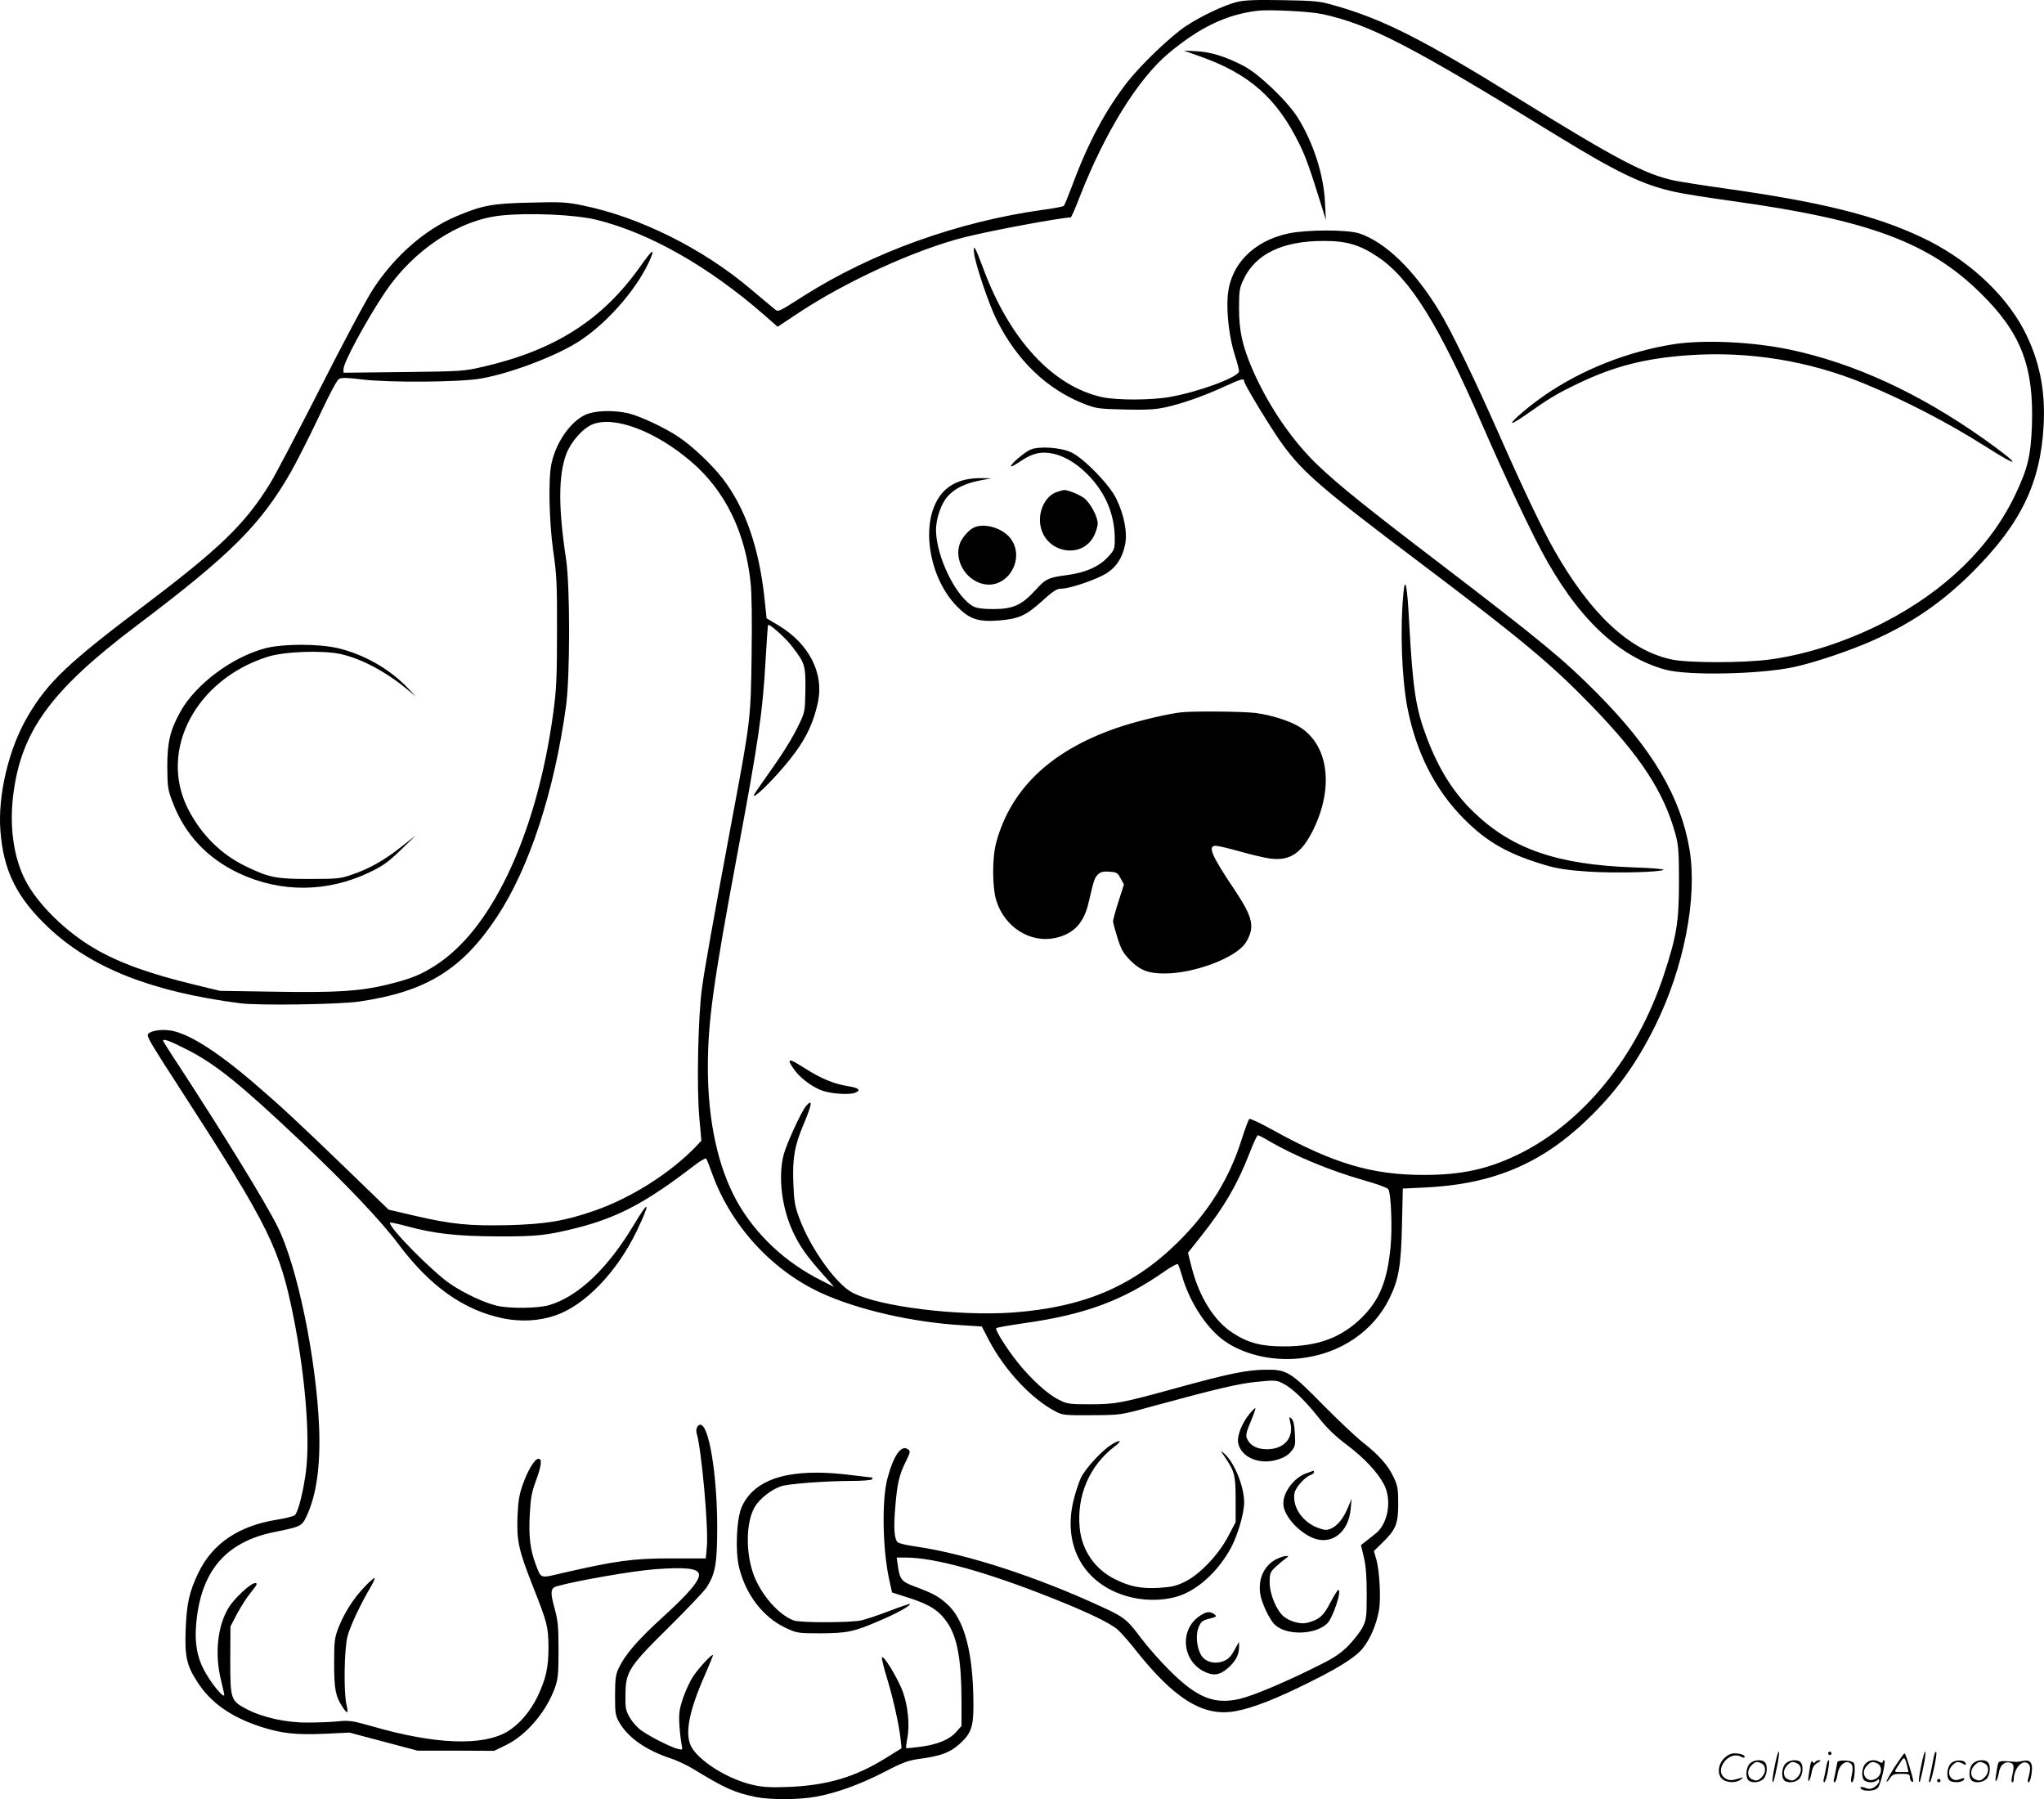
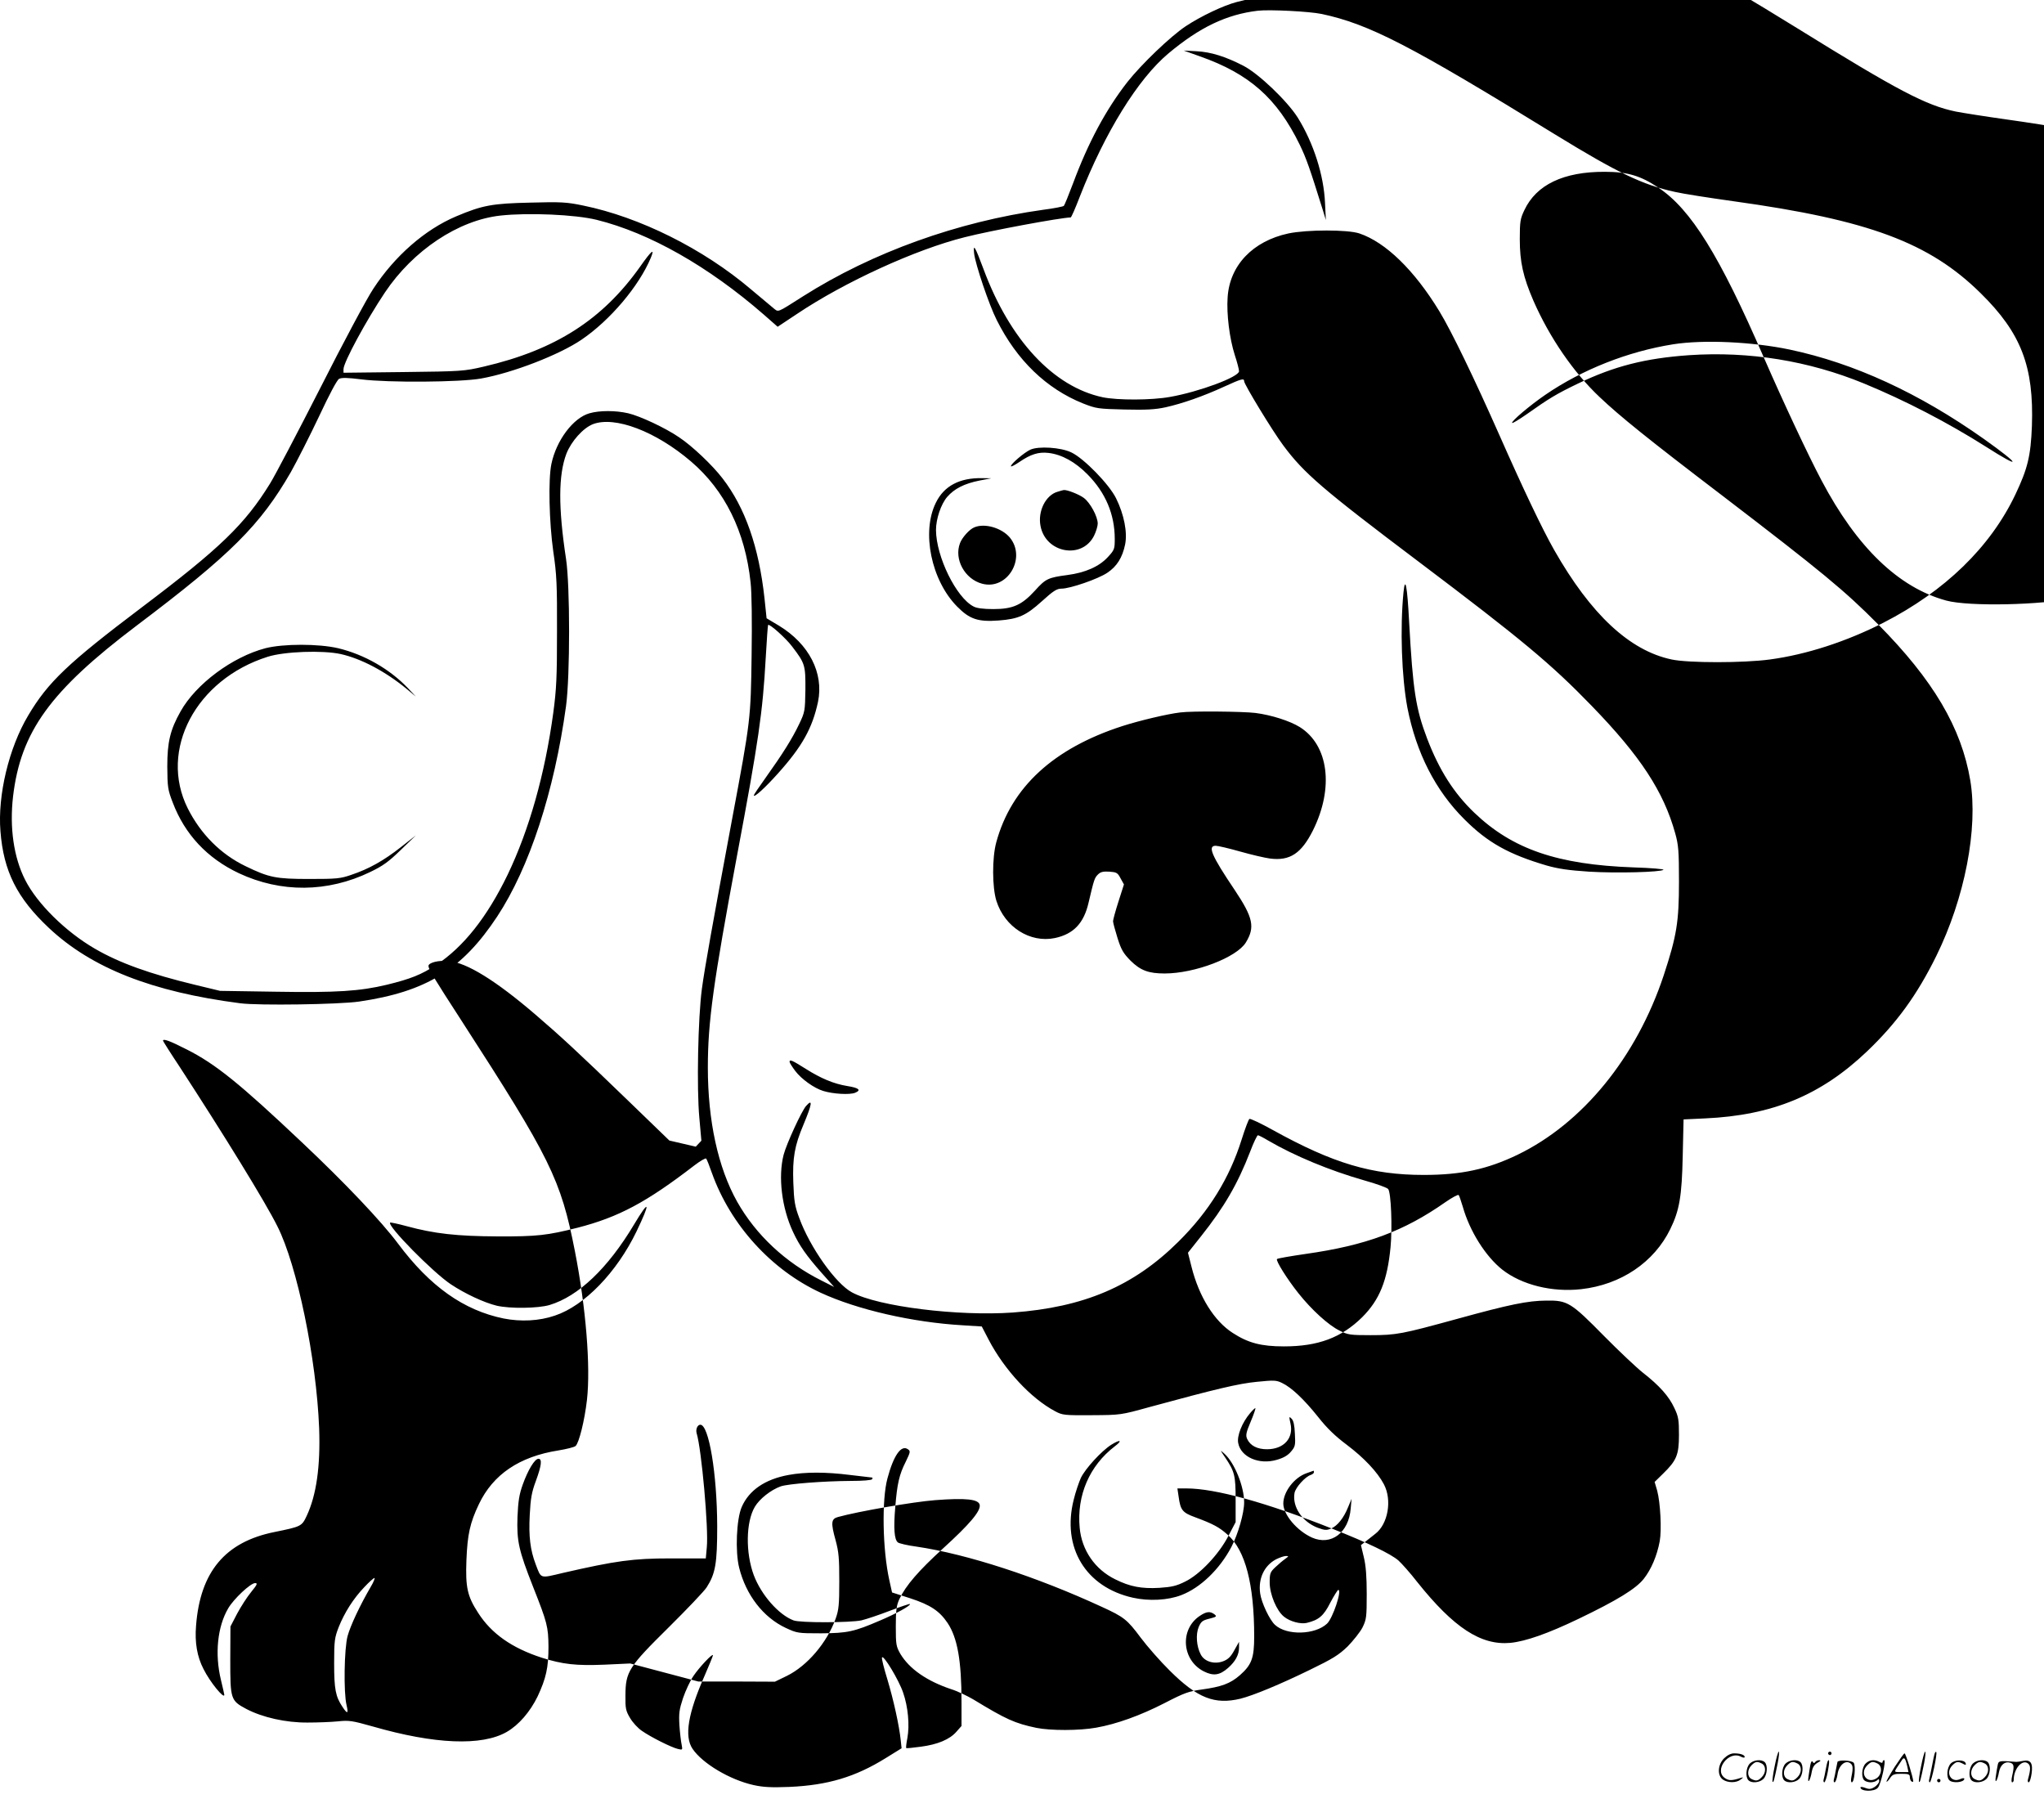
<svg xmlns="http://www.w3.org/2000/svg" version="1.0" viewBox="0 0 1200.558 1056.586" preserveAspectRatio="xMidYMid meet">
  <g transform="translate(-0.241,1056.691) scale(0.1,-0.1)" fill="#000000" stroke="none">
-     <path d="M7266 10555 c-77 -20 -210 -83 -299 -142 -90 -60 -260 -223 -343 -328 -126 -162 -229 -353 -319 -595 -26 -69 -50 -128 -54 -132 -3 -4 -58 -15 -121 -23 -503 -70 -1003 -250 -1409 -507 -161 -102 -144 -96 -179 -68 -17 14 -75 63 -129 108 -280 238 -653 424 -986 492 -96 20 -130 22 -310 17 -223 -5 -280 -15 -436 -81 -182 -77 -360 -232 -486 -425 -38 -57 -178 -319 -311 -582 -134 -263 -267 -516 -295 -561 -148 -240 -294 -381 -754 -728 -433 -327 -551 -439 -667 -635 -113 -189 -180 -468 -163 -679 18 -235 97 -392 284 -568 251 -236 606 -376 1125 -443 107 -14 580 -7 697 10 396 58 606 188 812 500 189 287 335 733 404 1235 24 177 24 708 0 865 -46 303 -45 492 2 617 29 74 98 151 156 174 129 49 369 -42 576 -219 199 -170 318 -411 350 -710 7 -60 9 -229 6 -430 -5 -372 -6 -381 -113 -952 -119 -638 -163 -886 -179 -1005 -23 -172 -31 -585 -15 -757 l12 -135 -33 -35 c-149 -155 -381 -302 -595 -376 -173 -60 -285 -79 -505 -85 -232 -5 -334 5 -549 55 l-155 36 -240 232 c-298 288 -399 381 -547 508 -232 199 -403 305 -509 314 -58 6 -119 -9 -119 -29 0 -18 32 -71 194 -321 523 -809 583 -931 666 -1353 65 -332 93 -678 71 -874 -14 -122 -47 -254 -67 -271 -8 -7 -53 -18 -101 -26 -229 -36 -384 -141 -467 -316 -52 -109 -67 -177 -73 -328 -6 -159 5 -212 69 -310 78 -122 198 -206 373 -263 123 -39 202 -48 370 -41 l150 7 200 -53 200 -53 225 0 225 -1 70 34 c120 59 236 195 287 337 18 51 21 81 21 219 0 136 -3 172 -22 242 -28 101 -26 124 14 135 119 33 441 89 570 99 182 14 258 6 263 -29 5 -36 -59 -112 -214 -253 -146 -133 -220 -219 -258 -299 -17 -37 -21 -65 -21 -160 0 -108 2 -118 27 -162 53 -88 155 -159 298 -207 36 -11 94 -39 130 -60 194 -118 243 -140 370 -167 83 -17 253 -17 352 1 119 21 259 71 403 145 114 59 142 69 217 79 116 16 168 35 224 84 69 61 84 100 84 228 0 306 -52 506 -156 597 -49 44 -84 63 -189 102 -77 28 -88 42 -99 123 l-7 47 53 0 c169 0 470 -83 855 -236 210 -83 345 -148 390 -187 19 -17 70 -74 111 -127 214 -268 374 -373 547 -357 90 9 221 55 400 141 227 109 338 177 384 236 43 55 77 134 93 220 12 67 4 226 -15 297 l-15 51 50 49 c79 77 93 110 93 228 0 87 -3 107 -27 157 -31 68 -88 132 -183 206 -38 30 -142 128 -230 217 -194 197 -214 210 -340 208 -109 -1 -213 -22 -525 -108 -321 -88 -354 -95 -506 -95 -121 0 -134 2 -183 27 -64 31 -164 122 -241 219 -67 84 -135 193 -126 201 3 4 79 17 168 30 354 50 577 133 821 304 39 27 74 46 78 42 4 -5 14 -35 24 -68 41 -145 134 -292 232 -370 115 -90 293 -134 463 -115 234 26 429 158 524 353 54 110 68 194 73 428 l5 216 127 6 c395 18 680 136 950 393 174 166 294 331 407 560 168 341 247 750 200 1032 -52 309 -217 589 -542 917 -195 197 -331 309 -914 755 -437 333 -603 467 -721 579 -152 143 -294 349 -389 566 -60 139 -80 227 -80 362 0 103 3 120 27 170 70 149 230 226 473 225 132 0 210 -23 314 -93 191 -127 360 -399 620 -999 113 -259 259 -571 338 -720 208 -394 453 -630 733 -706 133 -36 561 -27 756 16 121 26 331 97 465 157 229 102 407 225 584 402 283 283 398 522 416 862 11 208 -26 385 -116 558 -115 219 -340 423 -604 546 -273 128 -590 206 -1151 285 -121 17 -254 38 -295 46 -173 36 -338 122 -930 489 -552 342 -788 461 -1073 541 -83 24 -112 27 -302 30 -161 3 -224 0 -269 -11z m499 -70 c281 -60 522 -185 1375 -710 362 -222 511 -294 700 -335 47 -11 202 -35 345 -55 794 -110 1150 -243 1451 -540 238 -234 313 -430 301 -780 -7 -177 -25 -250 -97 -402 -147 -309 -414 -568 -775 -753 -218 -111 -452 -187 -667 -216 -155 -21 -479 -21 -577 0 -247 52 -475 265 -690 643 -71 125 -185 365 -321 673 -147 332 -282 612 -354 730 -147 241 -315 404 -469 456 -68 23 -307 23 -417 0 -209 -45 -345 -187 -357 -375 -7 -98 11 -242 42 -339 14 -42 25 -85 25 -95 0 -34 -235 -121 -405 -151 -111 -20 -308 -20 -396 -2 -290 62 -545 336 -700 753 -49 132 -62 154 -55 91 8 -65 88 -303 133 -391 118 -236 292 -403 506 -489 79 -31 88 -32 245 -36 128 -3 180 0 240 13 99 22 222 65 344 121 103 47 118 51 118 32 0 -18 167 -293 230 -377 121 -163 230 -257 798 -685 603 -455 775 -598 1014 -845 286 -295 422 -503 490 -748 19 -68 22 -104 22 -283 0 -237 -13 -318 -90 -552 -160 -481 -476 -868 -859 -1053 -177 -85 -330 -118 -550 -118 -305 0 -531 67 -887 264 -70 39 -132 68 -137 65 -5 -3 -26 -58 -46 -122 -71 -226 -192 -422 -371 -599 -263 -261 -554 -385 -972 -416 -321 -23 -791 35 -945 118 -96 51 -248 266 -310 437 -26 69 -31 99 -35 209 -5 144 7 215 60 340 51 122 55 154 15 109 -26 -29 -115 -222 -132 -287 -33 -129 -11 -311 55 -452 38 -82 79 -140 168 -241 l74 -83 -73 37 c-213 106 -387 269 -497 464 -112 200 -172 474 -172 788 0 267 32 497 171 1242 128 682 151 842 169 1164 6 105 12 191 14 193 8 8 105 -78 142 -128 75 -98 78 -109 77 -253 -2 -125 -3 -131 -37 -202 -40 -84 -97 -175 -197 -315 -38 -53 -69 -99 -69 -103 0 -16 67 45 142 129 142 158 202 266 235 420 35 169 -52 340 -230 448 l-72 43 -12 115 c-33 304 -114 535 -247 707 -60 78 -178 190 -255 241 -80 55 -230 125 -299 141 -74 17 -168 17 -227 0 -96 -27 -195 -159 -224 -298 -19 -91 -13 -342 11 -513 20 -134 23 -195 22 -469 0 -268 -3 -339 -22 -480 -49 -360 -141 -685 -268 -950 -121 -250 -260 -425 -420 -530 -87 -57 -150 -82 -289 -116 -159 -38 -293 -47 -654 -41 l-326 5 -145 35 c-266 64 -447 129 -591 213 -172 100 -339 265 -409 404 -67 132 -92 306 -71 489 45 381 218 620 726 1004 553 417 727 591 906 902 37 66 112 214 166 328 60 128 105 213 117 219 15 8 51 7 131 -3 159 -20 580 -17 703 5 185 33 459 139 590 228 168 114 338 315 407 481 25 60 4 43 -62 -51 -221 -312 -498 -490 -919 -588 -116 -27 -129 -28 -471 -32 l-353 -4 0 21 c0 40 134 287 243 450 166 248 432 425 679 452 164 18 439 6 565 -25 311 -77 657 -274 981 -556 l82 -72 113 75 c282 189 698 379 986 451 153 39 564 115 622 116 4 0 28 55 54 123 147 376 341 690 520 840 184 154 341 229 525 251 67 8 305 -4 375 -19z m-6668 -6080 c171 -86 313 -201 676 -544 257 -242 469 -466 567 -597 188 -252 386 -392 620 -440 102 -20 209 -15 302 17 174 58 363 254 479 494 84 175 77 194 -15 40 -153 -256 -326 -421 -496 -472 -68 -20 -232 -22 -310 -4 -74 18 -186 70 -270 126 -105 70 -375 344 -356 362 2 2 46 -7 97 -21 162 -44 294 -59 534 -60 232 -1 292 6 470 51 241 62 404 149 686 366 34 26 65 44 69 40 4 -4 19 -42 34 -85 109 -305 349 -569 639 -703 214 -99 539 -174 834 -191 l112 -7 40 -77 c93 -178 248 -345 391 -421 43 -23 54 -24 215 -23 170 1 170 1 340 48 386 105 523 138 630 148 99 10 114 10 148 -7 55 -26 129 -96 212 -200 51 -65 101 -113 168 -163 102 -77 180 -160 218 -232 49 -93 24 -234 -51 -291 -17 -13 -43 -34 -57 -45 l-27 -21 17 -71 c12 -49 17 -113 17 -216 0 -137 -2 -150 -25 -197 -14 -27 -54 -77 -87 -111 -53 -51 -87 -72 -223 -138 -172 -84 -331 -150 -407 -169 -151 -36 -252 3 -414 164 -56 55 -133 143 -172 195 -79 106 -98 121 -227 180 -383 177 -791 310 -1088 354 -54 7 -104 19 -111 25 -21 17 -26 84 -15 208 11 137 23 190 62 267 27 56 28 61 12 72 -39 28 -84 -36 -120 -171 -34 -125 -29 -418 11 -598 l16 -72 106 -34 c119 -39 172 -74 220 -145 58 -87 82 -221 82 -463 l0 -142 -30 -34 c-39 -45 -110 -75 -210 -88 -45 -6 -83 -10 -85 -8 -2 2 1 29 7 59 14 76 4 184 -25 267 -25 74 -117 226 -124 206 -3 -7 12 -65 32 -130 36 -120 69 -270 78 -356 l5 -47 -92 -57 c-180 -112 -342 -160 -567 -170 -107 -4 -152 -2 -211 11 -139 31 -300 127 -358 213 -49 73 -27 207 71 429 27 62 49 116 49 120 0 15 -81 -71 -115 -122 -19 -28 -46 -86 -61 -130 -22 -67 -25 -89 -21 -159 3 -44 9 -95 13 -113 6 -32 6 -33 -22 -26 -38 9 -158 69 -211 106 -24 16 -55 50 -70 76 -25 42 -28 56 -27 133 1 139 18 166 254 399 108 107 209 213 223 235 52 81 62 141 62 360 -1 308 -49 595 -99 595 -17 0 -28 -27 -22 -49 29 -94 71 -563 60 -670 l-6 -66 -207 0 c-221 0 -321 -14 -631 -85 -139 -33 -128 -36 -161 50 -32 84 -42 164 -35 291 5 96 11 132 36 199 33 90 38 130 15 130 -22 0 -62 -67 -92 -151 -21 -58 -27 -98 -31 -189 -5 -144 7 -197 92 -413 83 -210 89 -233 90 -352 0 -121 -14 -184 -64 -291 -44 -90 -110 -167 -181 -208 -146 -84 -423 -73 -787 32 -121 34 -139 37 -205 30 -40 -4 -120 -7 -178 -7 -127 -1 -265 30 -360 80 -92 49 -94 57 -94 289 l1 195 39 75 c22 41 59 99 83 128 35 43 39 52 23 52 -27 0 -126 -93 -158 -148 -63 -107 -80 -267 -43 -420 11 -46 20 -85 20 -88 0 -28 -85 76 -122 151 -38 73 -52 156 -44 254 24 317 171 493 461 551 156 32 160 33 189 95 57 122 81 290 73 515 -16 408 -129 955 -245 1185 -71 143 -314 537 -575 938 -54 81 -97 150 -97 152 0 14 39 0 137 -50z m6354 -536 c154 -90 361 -176 564 -234 72 -20 135 -43 141 -51 17 -21 25 -227 14 -340 -19 -199 -65 -311 -167 -413 -122 -120 -259 -171 -459 -171 -134 0 -210 20 -301 79 -109 70 -198 213 -242 388 l-21 83 77 97 c136 171 215 307 288 496 20 53 41 97 46 97 4 0 32 -14 60 -31z M7050 10236 c290 -102 453 -246 586 -518 40 -83 59 -138 134 -378 l20 -65 -5 100 c-7 163 -67 351 -160 501 -62 98 -229 258 -320 305 -105 54 -191 81 -275 85 l-75 4 95 -34z M9830 8545 c-265 -42 -534 -148 -750 -296 -91 -62 -204 -158 -196 -166 3 -3 42 21 88 53 127 90 173 118 298 178 214 103 397 149 653 167 354 24 703 -33 1027 -166 243 -100 495 -231 716 -371 215 -137 208 -111 -11 45 -382 270 -762 445 -1141 525 -220 46 -505 59 -684 31z M6054 7926 c-35 -16 -114 -83 -114 -97 0 -5 22 6 50 25 66 45 112 60 171 53 78 -9 157 -53 229 -126 106 -107 160 -235 160 -379 0 -59 -2 -65 -40 -106 -51 -56 -132 -92 -238 -106 -114 -15 -128 -22 -191 -92 -77 -84 -129 -108 -244 -108 -58 0 -98 5 -116 15 -102 52 -220 293 -221 449 0 65 29 152 66 195 42 48 100 78 191 96 l68 13 -55 1 c-132 2 -223 -46 -271 -145 -85 -172 -27 -455 125 -609 74 -75 123 -91 245 -82 116 9 160 29 253 113 67 61 88 74 115 74 51 0 216 57 269 93 56 37 89 89 105 167 14 70 -6 175 -53 270 -40 82 -189 235 -263 270 -62 30 -193 38 -241 16z M6214 7679 c-70 -20 -117 -115 -100 -201 30 -159 243 -198 314 -58 12 24 22 57 22 72 0 41 -44 123 -82 151 -28 21 -100 49 -118 46 -3 0 -19 -5 -36 -10z M5725 7470 c-28 -11 -72 -60 -84 -93 -36 -94 28 -211 130 -238 149 -40 262 152 162 272 -48 56 -147 85 -208 59z M8246 7089 c-21 -212 -11 -498 23 -679 52 -264 164 -485 335 -655 136 -136 259 -205 483 -271 67 -19 127 -28 248 -36 162 -10 423 -3 438 11 4 4 -74 11 -175 14 -448 16 -712 107 -936 321 -121 116 -206 250 -277 435 -67 176 -84 284 -106 686 -11 211 -23 273 -33 174z M1561 6760 c-194 -51 -408 -210 -498 -371 -61 -108 -78 -180 -78 -324 1 -121 3 -136 32 -211 71 -187 202 -327 388 -415 247 -116 522 -114 772 7 75 36 108 60 180 130 l88 85 -88 -69 c-99 -78 -187 -128 -292 -163 -63 -22 -87 -24 -245 -24 -197 0 -237 8 -375 75 -146 70 -264 189 -340 340 -171 342 48 757 470 890 98 31 321 39 428 16 121 -27 261 -101 387 -204 l55 -46 -45 48 c-107 113 -257 199 -411 236 -115 27 -322 27 -428 0z M6935 6383 c-77 -9 -240 -48 -340 -80 -405 -131 -653 -359 -741 -683 -25 -92 -24 -265 1 -344 49 -154 198 -248 343 -218 109 23 170 86 198 207 32 136 35 146 55 166 16 16 31 19 67 17 42 -3 49 -6 66 -39 l20 -36 -32 -100 c-18 -56 -32 -108 -32 -116 0 -9 12 -53 26 -98 22 -70 34 -90 77 -134 58 -57 105 -75 200 -75 177 0 423 94 477 182 55 90 43 146 -66 309 -136 202 -160 259 -111 259 13 0 77 -15 144 -34 67 -19 145 -37 175 -41 117 -15 184 30 252 165 124 249 93 500 -77 607 -58 36 -167 71 -261 83 -75 9 -374 12 -441 3z M4640 4331 c0 -5 15 -29 33 -53 37 -49 112 -102 165 -118 59 -18 154 -23 186 -11 39 16 24 29 -45 40 -79 13 -154 44 -244 101 -81 51 -95 57 -95 41z M7345 2268 c-47 -55 -78 -133 -70 -175 15 -83 123 -130 227 -99 39 11 65 26 83 48 25 29 27 38 23 105 -2 50 -8 78 -20 89 -14 15 -15 12 -6 -28 20 -87 -39 -152 -138 -152 -57 0 -98 21 -116 60 -10 21 -7 37 20 101 18 42 30 78 28 80 -2 2 -16 -11 -31 -29z M6529 2082 c-58 -37 -151 -139 -178 -194 -11 -25 -31 -82 -42 -128 -71 -281 70 -514 348 -576 94 -21 205 -15 283 15 113 43 226 152 295 283 39 74 75 199 75 262 0 93 -56 232 -116 286 -27 24 -27 24 5 -23 55 -82 61 -105 61 -248 l0 -131 -42 -80 c-56 -109 -168 -227 -254 -269 -52 -26 -79 -32 -152 -37 -105 -6 -173 7 -259 50 -119 58 -197 171 -209 303 -18 190 58 365 206 478 48 36 33 43 -21 9z M7676 1915 c-72 -25 -136 -109 -136 -178 0 -65 80 -160 169 -200 112 -49 216 29 227 172 l5 56 -20 -48 c-26 -65 -63 -111 -101 -127 -26 -11 -37 -10 -78 5 -92 35 -151 125 -136 205 7 33 63 95 95 105 11 4 19 11 19 16 0 5 -1 9 -2 9 -2 -1 -20 -7 -42 -15z M4634 1905 c-137 -25 -232 -89 -275 -188 -31 -71 -39 -262 -15 -357 40 -160 141 -291 273 -353 67 -31 71 -32 208 -32 155 1 193 9 346 75 95 40 183 89 176 97 -3 2 -56 -16 -119 -40 -62 -24 -137 -49 -166 -56 -67 -14 -361 -15 -399 0 -87 33 -189 149 -233 265 -49 132 -47 312 6 402 28 47 94 99 152 120 44 15 250 31 414 32 67 0 119 4 123 10 3 6 3 10 -2 10 -4 0 -62 7 -128 15 -142 18 -264 18 -361 0z M7498 1410 c-70 -37 -106 -113 -94 -200 7 -54 56 -158 88 -186 69 -63 235 -58 305 8 34 32 89 198 66 198 -4 0 -25 -34 -47 -75 -39 -78 -68 -102 -139 -119 -36 -8 -97 8 -132 36 -44 34 -85 132 -85 202 0 53 3 61 34 90 18 17 44 39 57 48 22 16 22 17 4 17 -11 0 -36 -9 -57 -19z M2142 1246 c-64 -67 -116 -149 -150 -234 -24 -62 -27 -79 -27 -212 0 -152 8 -196 49 -257 29 -44 36 -41 24 10 -18 73 -14 333 6 406 17 62 73 181 136 289 17 28 26 52 22 52 -5 0 -32 -24 -60 -54z M7049 1077 c-118 -79 -105 -259 23 -325 57 -29 94 -24 144 20 43 38 64 77 64 120 l0 33 -28 -50 c-20 -37 -36 -53 -65 -64 -52 -20 -111 -2 -132 40 -25 47 -30 118 -12 161 14 32 22 39 63 49 43 11 45 13 29 26 -26 19 -47 16 -86 -10z M10426 194 c-10 -47 -15 -88 -12 -91 5 -6 9 7 30 110 7 37 10 67 6 67 -4 0 -15 -39 -24 -86z M10740 270 c0 -5 5 -10 10 -10 6 0 10 5 10 10 0 6 -4 10 -10 10 -5 0 -10 -4 -10 -10z M11286 194 c-10 -47 -15 -88 -12 -91 5 -6 9 7 30 110 7 37 10 67 6 67 -4 0 -15 -39 -24 -86z M11366 269 c-3 -8 -10 -41 -16 -74 -6 -33 -14 -68 -16 -77 -3 -10 -1 -18 3 -18 10 0 46 171 38 178 -2 3 -7 -1 -9 -9z M10129 241 c-38 -38 -41 -101 -7 -125 29 -20 79 -20 104 0 18 14 18 15 1 10 -53 -17 -69 -17 -92 -2 -69 45 21 166 94 126 12 -6 21 -7 21 -1 0 12 -25 21 -62 21 -19 0 -39 -10 -59 -29z M11130 189 c-28 -45 -49 -83 -47 -85 2 -3 12 7 21 21 14 21 24 25 66 25 43 0 50 -3 50 -19 0 -11 5 -23 10 -26 6 -3 10 -3 10 1 0 20 -44 164 -51 164 -4 0 -30 -37 -59 -81z m75 4 l7 -33 -42 0 c-42 0 -42 0 -28 23 8 12 21 32 29 44 15 25 22 18 34 -34z M10280 210 c-22 -22 -27 -79 -8 -98 19 -19 66 -14 88 8 22 22 27 79 8 98 -19 19 -66 14 -88 -8z m71 0 c25 -14 25 -54 -1 -80 -23 -23 -33 -24 -61 -10 -25 14 -25 54 1 80 23 23 33 24 61 10z M10490 210 c-22 -22 -27 -79 -8 -98 19 -19 66 -14 88 8 22 22 27 79 8 98 -19 19 -66 14 -88 -8z m71 0 c25 -14 25 -54 -1 -80 -23 -23 -33 -24 -61 -10 -25 14 -25 54 1 80 23 23 33 24 61 10z M10636 204 c-3 -16 -8 -47 -11 -69 -8 -51 10 -26 19 27 5 27 15 42 34 53 18 10 22 14 10 15 -9 0 -20 -5 -24 -11 -5 -8 -9 -8 -14 1 -5 8 -10 3 -14 -16z M10737 223 c-2 -4 -7 -26 -11 -48 -4 -22 -9 -48 -12 -57 -3 -10 -1 -18 4 -18 4 0 14 28 20 62 11 58 10 81 -1 61z M10795 220 c-1 -3 -5 -23 -9 -45 -4 -22 -9 -48 -12 -57 -3 -10 -1 -18 4 -18 5 0 13 20 17 45 7 53 44 87 74 68 17 -11 19 -28 8 -80 -4 -18 -3 -33 2 -33 16 0 24 99 11 115 -12 14 -87 18 -95 5z M10960 210 c-22 -22 -27 -79 -8 -98 7 -7 24 -12 38 -12 14 0 31 5 38 12 9 9 12 8 12 -5 0 -9 -12 -24 -26 -34 -21 -13 -32 -15 -55 -6 -16 6 -29 8 -29 3 0 -24 81 -27 102 -2 18 19 50 162 37 162 -5 0 -9 -5 -9 -10 0 -7 -6 -7 -19 0 -30 16 -59 12 -81 -10z m71 0 c29 -16 25 -65 -6 -86 -56 -37 -103 28 -55 76 23 23 33 24 61 10z M11461 211 c-23 -23 -28 -80 -9 -99 19 -19 88 -13 88 9 0 5 -11 4 -24 -2 -54 -25 -89 38 -46 81 23 23 33 24 62 9 16 -9 19 -8 16 3 -8 22 -64 22 -87 -1z M11590 210 c-22 -22 -27 -79 -8 -98 19 -19 66 -14 88 8 22 22 27 79 8 98 -19 19 -66 14 -88 -8z m71 0 c25 -14 25 -54 -1 -80 -23 -23 -33 -24 -61 -10 -25 14 -25 54 1 80 23 23 33 24 61 10z M11736 201 c-3 -14 -8 -44 -11 -66 -8 -51 10 -26 19 27 8 41 35 63 66 53 22 -7 24 -21 11 -77 -5 -22 -5 -38 0 -38 5 0 9 6 9 13 0 68 51 125 85 97 15 -13 15 -35 -1 -92 -3 -10 -1 -18 4 -18 6 0 13 23 17 50 9 63 -5 84 -49 76 -17 -4 -35 -6 -41 -6 -101 8 -104 7 -109 -19z M11380 110 c0 -5 5 -10 10 -10 6 0 10 5 10 10 0 6 -4 10 -10 10 -5 0 -10 -4 -10 -10z" />
+     <path d="M7266 10555 c-77 -20 -210 -83 -299 -142 -90 -60 -260 -223 -343 -328 -126 -162 -229 -353 -319 -595 -26 -69 -50 -128 -54 -132 -3 -4 -58 -15 -121 -23 -503 -70 -1003 -250 -1409 -507 -161 -102 -144 -96 -179 -68 -17 14 -75 63 -129 108 -280 238 -653 424 -986 492 -96 20 -130 22 -310 17 -223 -5 -280 -15 -436 -81 -182 -77 -360 -232 -486 -425 -38 -57 -178 -319 -311 -582 -134 -263 -267 -516 -295 -561 -148 -240 -294 -381 -754 -728 -433 -327 -551 -439 -667 -635 -113 -189 -180 -468 -163 -679 18 -235 97 -392 284 -568 251 -236 606 -376 1125 -443 107 -14 580 -7 697 10 396 58 606 188 812 500 189 287 335 733 404 1235 24 177 24 708 0 865 -46 303 -45 492 2 617 29 74 98 151 156 174 129 49 369 -42 576 -219 199 -170 318 -411 350 -710 7 -60 9 -229 6 -430 -5 -372 -6 -381 -113 -952 -119 -638 -163 -886 -179 -1005 -23 -172 -31 -585 -15 -757 l12 -135 -33 -35 l-155 36 -240 232 c-298 288 -399 381 -547 508 -232 199 -403 305 -509 314 -58 6 -119 -9 -119 -29 0 -18 32 -71 194 -321 523 -809 583 -931 666 -1353 65 -332 93 -678 71 -874 -14 -122 -47 -254 -67 -271 -8 -7 -53 -18 -101 -26 -229 -36 -384 -141 -467 -316 -52 -109 -67 -177 -73 -328 -6 -159 5 -212 69 -310 78 -122 198 -206 373 -263 123 -39 202 -48 370 -41 l150 7 200 -53 200 -53 225 0 225 -1 70 34 c120 59 236 195 287 337 18 51 21 81 21 219 0 136 -3 172 -22 242 -28 101 -26 124 14 135 119 33 441 89 570 99 182 14 258 6 263 -29 5 -36 -59 -112 -214 -253 -146 -133 -220 -219 -258 -299 -17 -37 -21 -65 -21 -160 0 -108 2 -118 27 -162 53 -88 155 -159 298 -207 36 -11 94 -39 130 -60 194 -118 243 -140 370 -167 83 -17 253 -17 352 1 119 21 259 71 403 145 114 59 142 69 217 79 116 16 168 35 224 84 69 61 84 100 84 228 0 306 -52 506 -156 597 -49 44 -84 63 -189 102 -77 28 -88 42 -99 123 l-7 47 53 0 c169 0 470 -83 855 -236 210 -83 345 -148 390 -187 19 -17 70 -74 111 -127 214 -268 374 -373 547 -357 90 9 221 55 400 141 227 109 338 177 384 236 43 55 77 134 93 220 12 67 4 226 -15 297 l-15 51 50 49 c79 77 93 110 93 228 0 87 -3 107 -27 157 -31 68 -88 132 -183 206 -38 30 -142 128 -230 217 -194 197 -214 210 -340 208 -109 -1 -213 -22 -525 -108 -321 -88 -354 -95 -506 -95 -121 0 -134 2 -183 27 -64 31 -164 122 -241 219 -67 84 -135 193 -126 201 3 4 79 17 168 30 354 50 577 133 821 304 39 27 74 46 78 42 4 -5 14 -35 24 -68 41 -145 134 -292 232 -370 115 -90 293 -134 463 -115 234 26 429 158 524 353 54 110 68 194 73 428 l5 216 127 6 c395 18 680 136 950 393 174 166 294 331 407 560 168 341 247 750 200 1032 -52 309 -217 589 -542 917 -195 197 -331 309 -914 755 -437 333 -603 467 -721 579 -152 143 -294 349 -389 566 -60 139 -80 227 -80 362 0 103 3 120 27 170 70 149 230 226 473 225 132 0 210 -23 314 -93 191 -127 360 -399 620 -999 113 -259 259 -571 338 -720 208 -394 453 -630 733 -706 133 -36 561 -27 756 16 121 26 331 97 465 157 229 102 407 225 584 402 283 283 398 522 416 862 11 208 -26 385 -116 558 -115 219 -340 423 -604 546 -273 128 -590 206 -1151 285 -121 17 -254 38 -295 46 -173 36 -338 122 -930 489 -552 342 -788 461 -1073 541 -83 24 -112 27 -302 30 -161 3 -224 0 -269 -11z m499 -70 c281 -60 522 -185 1375 -710 362 -222 511 -294 700 -335 47 -11 202 -35 345 -55 794 -110 1150 -243 1451 -540 238 -234 313 -430 301 -780 -7 -177 -25 -250 -97 -402 -147 -309 -414 -568 -775 -753 -218 -111 -452 -187 -667 -216 -155 -21 -479 -21 -577 0 -247 52 -475 265 -690 643 -71 125 -185 365 -321 673 -147 332 -282 612 -354 730 -147 241 -315 404 -469 456 -68 23 -307 23 -417 0 -209 -45 -345 -187 -357 -375 -7 -98 11 -242 42 -339 14 -42 25 -85 25 -95 0 -34 -235 -121 -405 -151 -111 -20 -308 -20 -396 -2 -290 62 -545 336 -700 753 -49 132 -62 154 -55 91 8 -65 88 -303 133 -391 118 -236 292 -403 506 -489 79 -31 88 -32 245 -36 128 -3 180 0 240 13 99 22 222 65 344 121 103 47 118 51 118 32 0 -18 167 -293 230 -377 121 -163 230 -257 798 -685 603 -455 775 -598 1014 -845 286 -295 422 -503 490 -748 19 -68 22 -104 22 -283 0 -237 -13 -318 -90 -552 -160 -481 -476 -868 -859 -1053 -177 -85 -330 -118 -550 -118 -305 0 -531 67 -887 264 -70 39 -132 68 -137 65 -5 -3 -26 -58 -46 -122 -71 -226 -192 -422 -371 -599 -263 -261 -554 -385 -972 -416 -321 -23 -791 35 -945 118 -96 51 -248 266 -310 437 -26 69 -31 99 -35 209 -5 144 7 215 60 340 51 122 55 154 15 109 -26 -29 -115 -222 -132 -287 -33 -129 -11 -311 55 -452 38 -82 79 -140 168 -241 l74 -83 -73 37 c-213 106 -387 269 -497 464 -112 200 -172 474 -172 788 0 267 32 497 171 1242 128 682 151 842 169 1164 6 105 12 191 14 193 8 8 105 -78 142 -128 75 -98 78 -109 77 -253 -2 -125 -3 -131 -37 -202 -40 -84 -97 -175 -197 -315 -38 -53 -69 -99 -69 -103 0 -16 67 45 142 129 142 158 202 266 235 420 35 169 -52 340 -230 448 l-72 43 -12 115 c-33 304 -114 535 -247 707 -60 78 -178 190 -255 241 -80 55 -230 125 -299 141 -74 17 -168 17 -227 0 -96 -27 -195 -159 -224 -298 -19 -91 -13 -342 11 -513 20 -134 23 -195 22 -469 0 -268 -3 -339 -22 -480 -49 -360 -141 -685 -268 -950 -121 -250 -260 -425 -420 -530 -87 -57 -150 -82 -289 -116 -159 -38 -293 -47 -654 -41 l-326 5 -145 35 c-266 64 -447 129 -591 213 -172 100 -339 265 -409 404 -67 132 -92 306 -71 489 45 381 218 620 726 1004 553 417 727 591 906 902 37 66 112 214 166 328 60 128 105 213 117 219 15 8 51 7 131 -3 159 -20 580 -17 703 5 185 33 459 139 590 228 168 114 338 315 407 481 25 60 4 43 -62 -51 -221 -312 -498 -490 -919 -588 -116 -27 -129 -28 -471 -32 l-353 -4 0 21 c0 40 134 287 243 450 166 248 432 425 679 452 164 18 439 6 565 -25 311 -77 657 -274 981 -556 l82 -72 113 75 c282 189 698 379 986 451 153 39 564 115 622 116 4 0 28 55 54 123 147 376 341 690 520 840 184 154 341 229 525 251 67 8 305 -4 375 -19z m-6668 -6080 c171 -86 313 -201 676 -544 257 -242 469 -466 567 -597 188 -252 386 -392 620 -440 102 -20 209 -15 302 17 174 58 363 254 479 494 84 175 77 194 -15 40 -153 -256 -326 -421 -496 -472 -68 -20 -232 -22 -310 -4 -74 18 -186 70 -270 126 -105 70 -375 344 -356 362 2 2 46 -7 97 -21 162 -44 294 -59 534 -60 232 -1 292 6 470 51 241 62 404 149 686 366 34 26 65 44 69 40 4 -4 19 -42 34 -85 109 -305 349 -569 639 -703 214 -99 539 -174 834 -191 l112 -7 40 -77 c93 -178 248 -345 391 -421 43 -23 54 -24 215 -23 170 1 170 1 340 48 386 105 523 138 630 148 99 10 114 10 148 -7 55 -26 129 -96 212 -200 51 -65 101 -113 168 -163 102 -77 180 -160 218 -232 49 -93 24 -234 -51 -291 -17 -13 -43 -34 -57 -45 l-27 -21 17 -71 c12 -49 17 -113 17 -216 0 -137 -2 -150 -25 -197 -14 -27 -54 -77 -87 -111 -53 -51 -87 -72 -223 -138 -172 -84 -331 -150 -407 -169 -151 -36 -252 3 -414 164 -56 55 -133 143 -172 195 -79 106 -98 121 -227 180 -383 177 -791 310 -1088 354 -54 7 -104 19 -111 25 -21 17 -26 84 -15 208 11 137 23 190 62 267 27 56 28 61 12 72 -39 28 -84 -36 -120 -171 -34 -125 -29 -418 11 -598 l16 -72 106 -34 c119 -39 172 -74 220 -145 58 -87 82 -221 82 -463 l0 -142 -30 -34 c-39 -45 -110 -75 -210 -88 -45 -6 -83 -10 -85 -8 -2 2 1 29 7 59 14 76 4 184 -25 267 -25 74 -117 226 -124 206 -3 -7 12 -65 32 -130 36 -120 69 -270 78 -356 l5 -47 -92 -57 c-180 -112 -342 -160 -567 -170 -107 -4 -152 -2 -211 11 -139 31 -300 127 -358 213 -49 73 -27 207 71 429 27 62 49 116 49 120 0 15 -81 -71 -115 -122 -19 -28 -46 -86 -61 -130 -22 -67 -25 -89 -21 -159 3 -44 9 -95 13 -113 6 -32 6 -33 -22 -26 -38 9 -158 69 -211 106 -24 16 -55 50 -70 76 -25 42 -28 56 -27 133 1 139 18 166 254 399 108 107 209 213 223 235 52 81 62 141 62 360 -1 308 -49 595 -99 595 -17 0 -28 -27 -22 -49 29 -94 71 -563 60 -670 l-6 -66 -207 0 c-221 0 -321 -14 -631 -85 -139 -33 -128 -36 -161 50 -32 84 -42 164 -35 291 5 96 11 132 36 199 33 90 38 130 15 130 -22 0 -62 -67 -92 -151 -21 -58 -27 -98 -31 -189 -5 -144 7 -197 92 -413 83 -210 89 -233 90 -352 0 -121 -14 -184 -64 -291 -44 -90 -110 -167 -181 -208 -146 -84 -423 -73 -787 32 -121 34 -139 37 -205 30 -40 -4 -120 -7 -178 -7 -127 -1 -265 30 -360 80 -92 49 -94 57 -94 289 l1 195 39 75 c22 41 59 99 83 128 35 43 39 52 23 52 -27 0 -126 -93 -158 -148 -63 -107 -80 -267 -43 -420 11 -46 20 -85 20 -88 0 -28 -85 76 -122 151 -38 73 -52 156 -44 254 24 317 171 493 461 551 156 32 160 33 189 95 57 122 81 290 73 515 -16 408 -129 955 -245 1185 -71 143 -314 537 -575 938 -54 81 -97 150 -97 152 0 14 39 0 137 -50z m6354 -536 c154 -90 361 -176 564 -234 72 -20 135 -43 141 -51 17 -21 25 -227 14 -340 -19 -199 -65 -311 -167 -413 -122 -120 -259 -171 -459 -171 -134 0 -210 20 -301 79 -109 70 -198 213 -242 388 l-21 83 77 97 c136 171 215 307 288 496 20 53 41 97 46 97 4 0 32 -14 60 -31z M7050 10236 c290 -102 453 -246 586 -518 40 -83 59 -138 134 -378 l20 -65 -5 100 c-7 163 -67 351 -160 501 -62 98 -229 258 -320 305 -105 54 -191 81 -275 85 l-75 4 95 -34z M9830 8545 c-265 -42 -534 -148 -750 -296 -91 -62 -204 -158 -196 -166 3 -3 42 21 88 53 127 90 173 118 298 178 214 103 397 149 653 167 354 24 703 -33 1027 -166 243 -100 495 -231 716 -371 215 -137 208 -111 -11 45 -382 270 -762 445 -1141 525 -220 46 -505 59 -684 31z M6054 7926 c-35 -16 -114 -83 -114 -97 0 -5 22 6 50 25 66 45 112 60 171 53 78 -9 157 -53 229 -126 106 -107 160 -235 160 -379 0 -59 -2 -65 -40 -106 -51 -56 -132 -92 -238 -106 -114 -15 -128 -22 -191 -92 -77 -84 -129 -108 -244 -108 -58 0 -98 5 -116 15 -102 52 -220 293 -221 449 0 65 29 152 66 195 42 48 100 78 191 96 l68 13 -55 1 c-132 2 -223 -46 -271 -145 -85 -172 -27 -455 125 -609 74 -75 123 -91 245 -82 116 9 160 29 253 113 67 61 88 74 115 74 51 0 216 57 269 93 56 37 89 89 105 167 14 70 -6 175 -53 270 -40 82 -189 235 -263 270 -62 30 -193 38 -241 16z M6214 7679 c-70 -20 -117 -115 -100 -201 30 -159 243 -198 314 -58 12 24 22 57 22 72 0 41 -44 123 -82 151 -28 21 -100 49 -118 46 -3 0 -19 -5 -36 -10z M5725 7470 c-28 -11 -72 -60 -84 -93 -36 -94 28 -211 130 -238 149 -40 262 152 162 272 -48 56 -147 85 -208 59z M8246 7089 c-21 -212 -11 -498 23 -679 52 -264 164 -485 335 -655 136 -136 259 -205 483 -271 67 -19 127 -28 248 -36 162 -10 423 -3 438 11 4 4 -74 11 -175 14 -448 16 -712 107 -936 321 -121 116 -206 250 -277 435 -67 176 -84 284 -106 686 -11 211 -23 273 -33 174z M1561 6760 c-194 -51 -408 -210 -498 -371 -61 -108 -78 -180 -78 -324 1 -121 3 -136 32 -211 71 -187 202 -327 388 -415 247 -116 522 -114 772 7 75 36 108 60 180 130 l88 85 -88 -69 c-99 -78 -187 -128 -292 -163 -63 -22 -87 -24 -245 -24 -197 0 -237 8 -375 75 -146 70 -264 189 -340 340 -171 342 48 757 470 890 98 31 321 39 428 16 121 -27 261 -101 387 -204 l55 -46 -45 48 c-107 113 -257 199 -411 236 -115 27 -322 27 -428 0z M6935 6383 c-77 -9 -240 -48 -340 -80 -405 -131 -653 -359 -741 -683 -25 -92 -24 -265 1 -344 49 -154 198 -248 343 -218 109 23 170 86 198 207 32 136 35 146 55 166 16 16 31 19 67 17 42 -3 49 -6 66 -39 l20 -36 -32 -100 c-18 -56 -32 -108 -32 -116 0 -9 12 -53 26 -98 22 -70 34 -90 77 -134 58 -57 105 -75 200 -75 177 0 423 94 477 182 55 90 43 146 -66 309 -136 202 -160 259 -111 259 13 0 77 -15 144 -34 67 -19 145 -37 175 -41 117 -15 184 30 252 165 124 249 93 500 -77 607 -58 36 -167 71 -261 83 -75 9 -374 12 -441 3z M4640 4331 c0 -5 15 -29 33 -53 37 -49 112 -102 165 -118 59 -18 154 -23 186 -11 39 16 24 29 -45 40 -79 13 -154 44 -244 101 -81 51 -95 57 -95 41z M7345 2268 c-47 -55 -78 -133 -70 -175 15 -83 123 -130 227 -99 39 11 65 26 83 48 25 29 27 38 23 105 -2 50 -8 78 -20 89 -14 15 -15 12 -6 -28 20 -87 -39 -152 -138 -152 -57 0 -98 21 -116 60 -10 21 -7 37 20 101 18 42 30 78 28 80 -2 2 -16 -11 -31 -29z M6529 2082 c-58 -37 -151 -139 -178 -194 -11 -25 -31 -82 -42 -128 -71 -281 70 -514 348 -576 94 -21 205 -15 283 15 113 43 226 152 295 283 39 74 75 199 75 262 0 93 -56 232 -116 286 -27 24 -27 24 5 -23 55 -82 61 -105 61 -248 l0 -131 -42 -80 c-56 -109 -168 -227 -254 -269 -52 -26 -79 -32 -152 -37 -105 -6 -173 7 -259 50 -119 58 -197 171 -209 303 -18 190 58 365 206 478 48 36 33 43 -21 9z M7676 1915 c-72 -25 -136 -109 -136 -178 0 -65 80 -160 169 -200 112 -49 216 29 227 172 l5 56 -20 -48 c-26 -65 -63 -111 -101 -127 -26 -11 -37 -10 -78 5 -92 35 -151 125 -136 205 7 33 63 95 95 105 11 4 19 11 19 16 0 5 -1 9 -2 9 -2 -1 -20 -7 -42 -15z M4634 1905 c-137 -25 -232 -89 -275 -188 -31 -71 -39 -262 -15 -357 40 -160 141 -291 273 -353 67 -31 71 -32 208 -32 155 1 193 9 346 75 95 40 183 89 176 97 -3 2 -56 -16 -119 -40 -62 -24 -137 -49 -166 -56 -67 -14 -361 -15 -399 0 -87 33 -189 149 -233 265 -49 132 -47 312 6 402 28 47 94 99 152 120 44 15 250 31 414 32 67 0 119 4 123 10 3 6 3 10 -2 10 -4 0 -62 7 -128 15 -142 18 -264 18 -361 0z M7498 1410 c-70 -37 -106 -113 -94 -200 7 -54 56 -158 88 -186 69 -63 235 -58 305 8 34 32 89 198 66 198 -4 0 -25 -34 -47 -75 -39 -78 -68 -102 -139 -119 -36 -8 -97 8 -132 36 -44 34 -85 132 -85 202 0 53 3 61 34 90 18 17 44 39 57 48 22 16 22 17 4 17 -11 0 -36 -9 -57 -19z M2142 1246 c-64 -67 -116 -149 -150 -234 -24 -62 -27 -79 -27 -212 0 -152 8 -196 49 -257 29 -44 36 -41 24 10 -18 73 -14 333 6 406 17 62 73 181 136 289 17 28 26 52 22 52 -5 0 -32 -24 -60 -54z M7049 1077 c-118 -79 -105 -259 23 -325 57 -29 94 -24 144 20 43 38 64 77 64 120 l0 33 -28 -50 c-20 -37 -36 -53 -65 -64 -52 -20 -111 -2 -132 40 -25 47 -30 118 -12 161 14 32 22 39 63 49 43 11 45 13 29 26 -26 19 -47 16 -86 -10z M10426 194 c-10 -47 -15 -88 -12 -91 5 -6 9 7 30 110 7 37 10 67 6 67 -4 0 -15 -39 -24 -86z M10740 270 c0 -5 5 -10 10 -10 6 0 10 5 10 10 0 6 -4 10 -10 10 -5 0 -10 -4 -10 -10z M11286 194 c-10 -47 -15 -88 -12 -91 5 -6 9 7 30 110 7 37 10 67 6 67 -4 0 -15 -39 -24 -86z M11366 269 c-3 -8 -10 -41 -16 -74 -6 -33 -14 -68 -16 -77 -3 -10 -1 -18 3 -18 10 0 46 171 38 178 -2 3 -7 -1 -9 -9z M10129 241 c-38 -38 -41 -101 -7 -125 29 -20 79 -20 104 0 18 14 18 15 1 10 -53 -17 -69 -17 -92 -2 -69 45 21 166 94 126 12 -6 21 -7 21 -1 0 12 -25 21 -62 21 -19 0 -39 -10 -59 -29z M11130 189 c-28 -45 -49 -83 -47 -85 2 -3 12 7 21 21 14 21 24 25 66 25 43 0 50 -3 50 -19 0 -11 5 -23 10 -26 6 -3 10 -3 10 1 0 20 -44 164 -51 164 -4 0 -30 -37 -59 -81z m75 4 l7 -33 -42 0 c-42 0 -42 0 -28 23 8 12 21 32 29 44 15 25 22 18 34 -34z M10280 210 c-22 -22 -27 -79 -8 -98 19 -19 66 -14 88 8 22 22 27 79 8 98 -19 19 -66 14 -88 -8z m71 0 c25 -14 25 -54 -1 -80 -23 -23 -33 -24 -61 -10 -25 14 -25 54 1 80 23 23 33 24 61 10z M10490 210 c-22 -22 -27 -79 -8 -98 19 -19 66 -14 88 8 22 22 27 79 8 98 -19 19 -66 14 -88 -8z m71 0 c25 -14 25 -54 -1 -80 -23 -23 -33 -24 -61 -10 -25 14 -25 54 1 80 23 23 33 24 61 10z M10636 204 c-3 -16 -8 -47 -11 -69 -8 -51 10 -26 19 27 5 27 15 42 34 53 18 10 22 14 10 15 -9 0 -20 -5 -24 -11 -5 -8 -9 -8 -14 1 -5 8 -10 3 -14 -16z M10737 223 c-2 -4 -7 -26 -11 -48 -4 -22 -9 -48 -12 -57 -3 -10 -1 -18 4 -18 4 0 14 28 20 62 11 58 10 81 -1 61z M10795 220 c-1 -3 -5 -23 -9 -45 -4 -22 -9 -48 -12 -57 -3 -10 -1 -18 4 -18 5 0 13 20 17 45 7 53 44 87 74 68 17 -11 19 -28 8 -80 -4 -18 -3 -33 2 -33 16 0 24 99 11 115 -12 14 -87 18 -95 5z M10960 210 c-22 -22 -27 -79 -8 -98 7 -7 24 -12 38 -12 14 0 31 5 38 12 9 9 12 8 12 -5 0 -9 -12 -24 -26 -34 -21 -13 -32 -15 -55 -6 -16 6 -29 8 -29 3 0 -24 81 -27 102 -2 18 19 50 162 37 162 -5 0 -9 -5 -9 -10 0 -7 -6 -7 -19 0 -30 16 -59 12 -81 -10z m71 0 c29 -16 25 -65 -6 -86 -56 -37 -103 28 -55 76 23 23 33 24 61 10z M11461 211 c-23 -23 -28 -80 -9 -99 19 -19 88 -13 88 9 0 5 -11 4 -24 -2 -54 -25 -89 38 -46 81 23 23 33 24 62 9 16 -9 19 -8 16 3 -8 22 -64 22 -87 -1z M11590 210 c-22 -22 -27 -79 -8 -98 19 -19 66 -14 88 8 22 22 27 79 8 98 -19 19 -66 14 -88 -8z m71 0 c25 -14 25 -54 -1 -80 -23 -23 -33 -24 -61 -10 -25 14 -25 54 1 80 23 23 33 24 61 10z M11736 201 c-3 -14 -8 -44 -11 -66 -8 -51 10 -26 19 27 8 41 35 63 66 53 22 -7 24 -21 11 -77 -5 -22 -5 -38 0 -38 5 0 9 6 9 13 0 68 51 125 85 97 15 -13 15 -35 -1 -92 -3 -10 -1 -18 4 -18 6 0 13 23 17 50 9 63 -5 84 -49 76 -17 -4 -35 -6 -41 -6 -101 8 -104 7 -109 -19z M11380 110 c0 -5 5 -10 10 -10 6 0 10 5 10 10 0 6 -4 10 -10 10 -5 0 -10 -4 -10 -10z" />
  </g>
</svg>